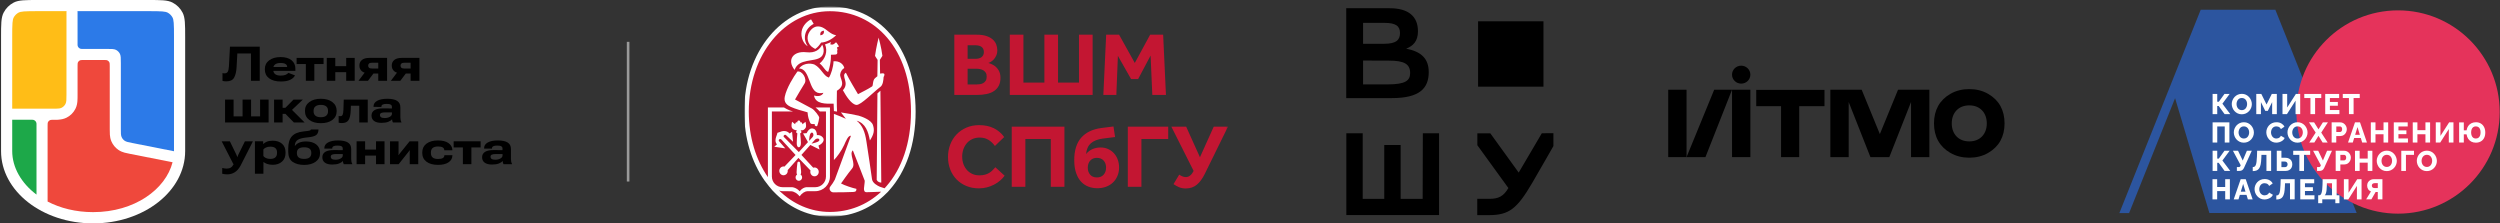
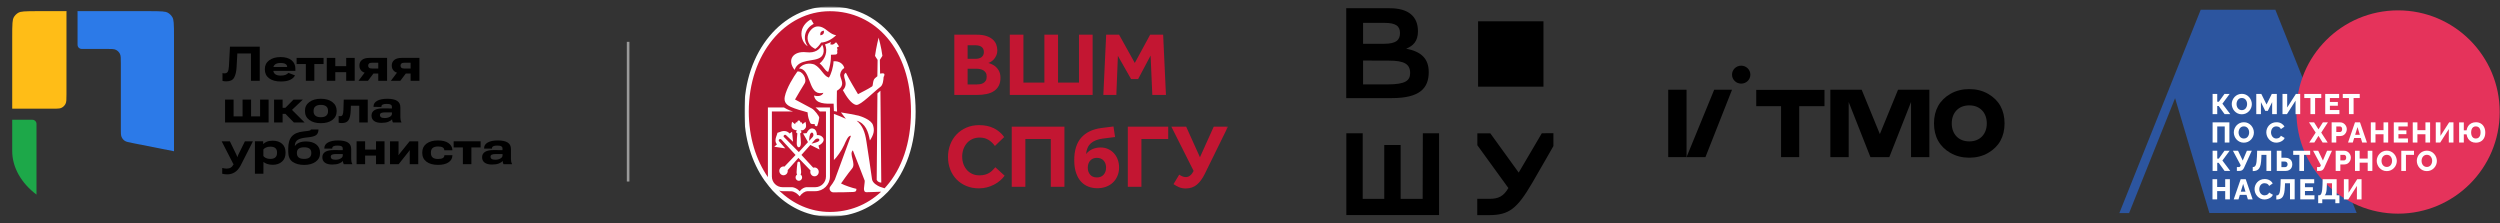
<svg xmlns="http://www.w3.org/2000/svg" width="1343" height="120" viewBox="0 0 1343 120" fill="none">
  <rect x="0" y="0" width="1343" height="120" fill="#333333" stroke="none" />
  <g clip-path="url(#clip0_6260_14)">
    <path d="M123.544 25.078H139.535V43.397H134.817V28.739H127.494L127.092 36.137C126.958 38.486 126.522 40.335 125.783 41.686C125.045 43.036 123.628 43.711 121.531 43.711C121.07 43.711 120.679 43.687 120.361 43.636C120.042 43.594 119.761 43.527 119.518 43.434V39.245C119.711 39.304 119.895 39.346 120.071 39.371C120.248 39.388 120.432 39.396 120.625 39.396C121.447 39.396 122.022 39.111 122.348 38.54C122.684 37.97 122.894 36.993 122.978 35.609L123.544 25.078Z" fill="black" />
    <path d="M142.271 37.325V37.073C142.271 35.127 143.047 33.571 144.598 32.405C146.159 31.239 148.205 30.656 150.738 30.656C153.246 30.656 155.196 31.218 156.589 32.342C157.981 33.458 158.677 34.963 158.677 36.859V38.067H144.951V36.004H154.249V35.852C154.249 35.257 153.972 34.775 153.418 34.406C152.873 34.028 151.971 33.839 150.713 33.839C149.405 33.839 148.423 34.099 147.769 34.619C147.115 35.139 146.787 35.848 146.787 36.746V37.475C146.787 38.499 147.123 39.279 147.794 39.816C148.473 40.344 149.463 40.608 150.763 40.608C151.887 40.608 152.772 40.47 153.418 40.193C154.072 39.908 154.575 39.556 154.928 39.136L158.476 40.508C157.964 41.514 157.083 42.311 155.834 42.898C154.592 43.485 152.919 43.779 150.814 43.779C148.18 43.779 146.095 43.204 144.561 42.055C143.034 40.906 142.271 39.329 142.271 37.325Z" fill="black" />
    <path d="M159.339 34.398V31.102H173.82V34.398H168.863V43.394H164.296V34.398H159.339Z" fill="black" />
    <path d="M175.538 31.102H180.118V35.543H185.981V31.102H190.548V43.394H185.981V38.776H180.118V43.394H175.538V31.102Z" fill="black" />
    <path d="M197.675 43.394H192.592L196.253 38.537L201.21 38.701L197.675 43.394ZM203.198 43.394V39.493H199.248L198.455 39.405C196.685 39.405 195.343 39.032 194.429 38.286C193.523 37.539 193.07 36.512 193.07 35.203C193.07 33.937 193.523 32.938 194.429 32.209C195.343 31.471 196.656 31.102 198.367 31.102H207.941V43.394H203.198ZM199.776 36.801H203.198V33.706H199.776C199.055 33.706 198.539 33.853 198.229 34.146C197.927 34.431 197.775 34.796 197.775 35.241C197.775 35.719 197.927 36.101 198.229 36.386C198.539 36.663 199.055 36.801 199.776 36.801Z" fill="black" />
    <path d="M215.055 43.394H209.973L213.634 38.537L218.591 38.701L215.055 43.394ZM220.579 43.394V39.493H216.628L215.835 39.405C214.066 39.405 212.724 39.032 211.809 38.286C210.903 37.539 210.451 36.512 210.451 35.203C210.451 33.937 210.903 32.938 211.809 32.209C212.724 31.471 214.036 31.102 215.747 31.102H225.322V43.394H220.579ZM217.157 36.801H220.579V33.706H217.157C216.435 33.706 215.919 33.853 215.609 34.146C215.307 34.431 215.156 34.796 215.156 35.241C215.156 35.719 215.307 36.101 215.609 36.386C215.919 36.663 216.435 36.801 217.157 36.801Z" fill="black" />
    <path d="M120.9 65.792V53.5H125.48V62.521H130.312V53.5H134.879V62.521H139.722V53.5H144.29V65.792H120.9Z" fill="black" />
    <path d="M157.859 65.792L152.172 59.967L155.657 57.853L163.634 65.792H157.859ZM149.53 57.928H153.292L157.67 53.5H162.69L154.6 61.174H149.53V57.928ZM151.82 53.5V65.792H147.24V53.5H151.82Z" fill="black" />
    <path d="M163.831 59.736V59.471C163.831 57.534 164.611 55.982 166.171 54.816C167.731 53.642 169.795 53.055 172.361 53.055C174.928 53.055 176.983 53.642 178.527 54.816C180.078 55.982 180.854 57.534 180.854 59.471V59.736C180.854 61.724 180.078 63.296 178.527 64.454C176.983 65.603 174.928 66.177 172.361 66.177C169.795 66.177 167.731 65.603 166.171 64.454C164.611 63.296 163.831 61.724 163.831 59.736ZM168.461 59.396V59.899C168.461 60.864 168.793 61.619 169.455 62.164C170.126 62.701 171.091 62.969 172.349 62.969C173.607 62.969 174.563 62.701 175.217 62.164C175.88 61.619 176.211 60.859 176.211 59.887V59.396C176.211 58.415 175.88 57.66 175.217 57.131C174.555 56.603 173.599 56.339 172.349 56.339C171.099 56.339 170.139 56.607 169.468 57.144C168.797 57.672 168.461 58.423 168.461 59.396Z" fill="black" />
    <path d="M188.497 56.796L188.397 59.451C188.304 61.808 187.91 63.506 187.214 64.546C186.526 65.586 185.356 66.106 183.703 66.106C183.343 66.106 183.003 66.09 182.685 66.056C182.366 66.023 182.11 65.968 181.917 65.893V62.257C182.051 62.307 182.19 62.345 182.332 62.37C182.475 62.395 182.638 62.408 182.823 62.408C183.419 62.408 183.829 62.156 184.056 61.653C184.291 61.141 184.433 60.248 184.484 58.973L184.66 53.5H197.556V65.792H192.989V56.796H188.497Z" fill="black" />
    <path d="M199.576 62.101C199.576 60.818 200.096 59.849 201.137 59.195C202.177 58.54 203.737 58.218 205.817 58.226L210.535 58.264V57.37C210.535 56.85 210.317 56.46 209.881 56.2C209.453 55.94 208.723 55.81 207.691 55.81C206.735 55.81 206.031 55.932 205.578 56.175C205.125 56.41 204.898 56.749 204.898 57.194V57.433L200.658 57.421V57.169C200.658 55.894 201.304 54.892 202.596 54.162C203.896 53.424 205.699 53.055 208.006 53.055C210.405 53.055 212.183 53.432 213.341 54.187C214.498 54.934 215.077 56.091 215.077 57.66V63.045C215.077 63.548 215.123 64.026 215.215 64.479C215.316 64.924 215.459 65.301 215.643 65.611V65.8H211.089C210.963 65.599 210.858 65.356 210.774 65.07C210.699 64.785 210.644 64.445 210.61 64.051C210.258 64.571 209.591 65.028 208.61 65.422C207.637 65.808 206.395 66.001 204.886 66.001C203.183 66.001 201.87 65.662 200.948 64.982C200.033 64.303 199.576 63.342 199.576 62.101ZM204.106 61.749C204.106 62.302 204.307 62.718 204.71 62.994C205.112 63.271 205.783 63.41 206.723 63.41C207.729 63.41 208.618 63.196 209.39 62.768C210.17 62.34 210.56 61.77 210.56 61.057V60.39L207.05 60.365C206.035 60.356 205.288 60.461 204.81 60.679C204.341 60.889 204.106 61.245 204.106 61.749Z" fill="black" />
    <path d="M119.367 93.331L119.392 90.237C119.786 90.329 120.193 90.409 120.612 90.475C121.04 90.543 121.43 90.576 121.782 90.576C122.655 90.576 123.389 90.388 123.984 90.01C124.588 89.641 125.116 88.999 125.57 88.085L125.33 88.073L119.077 75.906H123.481L126.928 82.989C127.054 83.266 127.159 83.509 127.243 83.719C127.327 83.929 127.402 84.159 127.469 84.411H127.532C127.608 84.168 127.683 83.941 127.759 83.732C127.842 83.514 127.947 83.271 128.073 83.002L131.571 75.906H135.874L129.294 88.865C128.329 90.635 127.243 91.876 126.035 92.589C124.827 93.311 123.514 93.671 122.097 93.671C121.585 93.671 121.12 93.642 120.7 93.583C120.289 93.525 119.845 93.441 119.367 93.331Z" fill="black" />
    <path d="M136.948 93.318V75.905H141.365L141.402 77.403H141.427C141.805 76.924 142.425 76.501 143.289 76.132C144.162 75.763 145.227 75.578 146.485 75.578C148.591 75.578 150.268 76.127 151.518 77.226C152.767 78.325 153.393 79.877 153.393 81.881V82.146C153.393 84.142 152.755 85.706 151.48 86.838C150.205 87.963 148.557 88.525 146.535 88.525C145.319 88.525 144.275 88.361 143.403 88.034C142.53 87.707 141.905 87.35 141.528 86.965L141.503 93.318H136.948ZM141.478 83.794C141.704 84.171 142.145 84.528 142.799 84.863C143.461 85.199 144.263 85.367 145.202 85.367C146.418 85.367 147.324 85.094 147.919 84.549C148.515 84.003 148.813 83.232 148.813 82.234V81.781C148.813 80.833 148.519 80.099 147.932 79.579C147.345 79.05 146.435 78.787 145.202 78.787C144.287 78.787 143.499 78.946 142.837 79.264C142.182 79.575 141.729 79.923 141.478 80.308V83.794Z" fill="black" />
    <path d="M159.491 82.113V82.276C159.491 83.3 159.81 84.071 160.447 84.591C161.085 85.103 162.058 85.359 163.366 85.359C164.675 85.359 165.644 85.099 166.272 84.579C166.91 84.059 167.229 83.287 167.229 82.264V82.1C167.229 81.11 166.918 80.368 166.298 79.873C165.677 79.378 164.721 79.131 163.429 79.131C162.096 79.131 161.106 79.378 160.46 79.873C159.814 80.368 159.491 81.114 159.491 82.113ZM164.398 75.986C166.696 75.986 168.525 76.522 169.884 77.596C171.242 78.661 171.922 80.142 171.922 82.037V82.327C171.922 84.239 171.133 85.761 169.556 86.894C167.988 88.026 165.933 88.593 163.391 88.593C160.884 88.593 158.828 88.051 157.226 86.969C155.633 85.879 154.836 84.038 154.836 81.446V79.811C154.836 76.866 155.49 74.673 156.799 73.23C158.107 71.779 160.183 70.907 163.026 70.613C165.056 70.395 166.218 70.223 166.512 70.097C166.814 69.963 166.981 69.775 167.015 69.531H171.091C171.066 70.924 170.651 71.934 169.846 72.563C169.04 73.192 167.413 73.616 164.964 73.834C162.624 74.044 160.95 74.476 159.944 75.13C158.946 75.784 158.422 76.845 158.371 78.313H158.522C159.059 77.558 159.831 76.984 160.837 76.59C161.844 76.187 163.031 75.986 164.398 75.986Z" fill="black" />
    <path d="M173.16 84.492C173.16 83.208 173.68 82.239 174.72 81.585C175.761 80.931 177.321 80.608 179.401 80.617L184.119 80.654V79.761C184.119 79.241 183.901 78.851 183.465 78.591C183.037 78.331 182.307 78.201 181.275 78.201C180.319 78.201 179.615 78.323 179.162 78.566C178.709 78.8 178.482 79.14 178.482 79.585V79.824L174.242 79.811V79.56C174.242 78.284 174.888 77.282 176.18 76.552C177.48 75.814 179.283 75.445 181.59 75.445C183.989 75.445 185.767 75.823 186.925 76.578C188.082 77.324 188.661 78.482 188.661 80.05V85.435C188.661 85.939 188.707 86.416 188.799 86.869C188.9 87.314 189.042 87.691 189.227 88.002V88.191H184.672C184.547 87.989 184.442 87.746 184.358 87.461C184.282 87.176 184.228 86.836 184.194 86.442C183.842 86.962 183.175 87.419 182.194 87.813C181.221 88.199 179.979 88.392 178.47 88.392C176.767 88.392 175.454 88.052 174.532 87.373C173.617 86.693 173.16 85.733 173.16 84.492ZM177.69 84.139C177.69 84.693 177.891 85.108 178.293 85.385C178.696 85.662 179.367 85.8 180.307 85.8C181.313 85.8 182.202 85.586 182.974 85.159C183.754 84.731 184.144 84.16 184.144 83.447V82.781L180.634 82.755C179.619 82.747 178.872 82.852 178.394 83.07C177.925 83.28 177.69 83.636 177.69 84.139Z" fill="black" />
    <path d="M191.561 75.906H196.14V80.347H202.003V75.906H206.571V88.198H202.003V83.581H196.14V88.198H191.561V75.906Z" fill="black" />
    <path d="M209.521 88.198V75.906H214.1V81.933C214.1 82.184 214.096 82.415 214.088 82.625C214.079 82.834 214.067 83.069 214.05 83.329H214.15C214.293 83.086 214.415 82.897 214.516 82.763C214.624 82.621 214.809 82.39 215.069 82.071L220.039 75.906H224.681V88.198H220.102V82.083C220.102 81.882 220.106 81.668 220.115 81.442C220.123 81.215 220.131 80.972 220.139 80.712H220.051C219.909 80.939 219.787 81.119 219.686 81.253C219.586 81.387 219.401 81.618 219.133 81.945L214.163 88.198H209.521Z" fill="black" />
    <path d="M226.839 82.126V81.862C226.839 79.882 227.594 78.318 229.104 77.169C230.622 76.02 232.672 75.445 235.256 75.445C237.672 75.445 239.538 75.903 240.855 76.817C242.18 77.731 242.897 78.93 243.006 80.415L243.032 80.717H238.678L238.666 80.554C238.615 79.941 238.322 79.48 237.785 79.17C237.248 78.851 236.434 78.691 235.344 78.691C234.027 78.691 233.054 78.96 232.425 79.496C231.804 80.025 231.494 80.788 231.494 81.787V82.29C231.494 83.288 231.8 84.055 232.412 84.592C233.025 85.129 233.994 85.397 235.319 85.397C236.451 85.397 237.29 85.242 237.835 84.932C238.389 84.613 238.678 84.156 238.703 83.561L238.716 83.385H243.032L243.019 83.661C242.968 85.121 242.272 86.303 240.93 87.209C239.597 88.115 237.714 88.568 235.281 88.568C232.672 88.568 230.614 88.002 229.104 86.869C227.594 85.737 226.839 84.156 226.839 82.126Z" fill="black" />
    <path d="M243.705 79.203V75.906H258.186V79.203H253.229V88.198H248.662V79.203H243.705Z" fill="black" />
    <path d="M258.985 84.492C258.985 83.208 259.506 82.239 260.546 81.585C261.586 80.931 263.146 80.608 265.226 80.617L269.944 80.654V79.761C269.944 79.241 269.726 78.851 269.29 78.591C268.862 78.331 268.132 78.201 267.101 78.201C266.145 78.201 265.44 78.323 264.987 78.566C264.534 78.8 264.307 79.14 264.307 79.585V79.824L260.067 79.811V79.56C260.067 78.284 260.713 77.282 262.005 76.552C263.305 75.814 265.109 75.445 267.415 75.445C269.814 75.445 271.592 75.823 272.75 76.578C273.907 77.324 274.486 78.482 274.486 80.05V85.435C274.486 85.939 274.532 86.416 274.625 86.869C274.725 87.314 274.868 87.691 275.052 88.002V88.191H270.498C270.372 87.989 270.267 87.746 270.183 87.461C270.108 87.176 270.053 86.836 270.02 86.442C269.667 86.962 269.001 87.419 268.019 87.813C267.046 88.199 265.805 88.392 264.295 88.392C262.592 88.392 261.28 88.052 260.357 87.373C259.443 86.693 258.985 85.733 258.985 84.492ZM263.515 84.139C263.515 84.693 263.716 85.108 264.119 85.385C264.521 85.662 265.193 85.8 266.132 85.8C267.139 85.8 268.027 85.586 268.799 85.159C269.579 84.731 269.969 84.16 269.969 83.447V82.781L266.459 82.755C265.444 82.747 264.698 82.852 264.219 83.07C263.75 83.28 263.515 83.636 263.515 84.139Z" fill="black" />
-     <path fill-rule="evenodd" clip-rule="evenodd" d="M99.469 19.996C99.469 12.997 99.469 9.497 98.107 6.824C96.908 4.472 94.996 2.56 92.645 1.362C89.972 0 86.472 0 79.472 0H20.563C13.563 0 10.064 0 7.39 1.362C5.039 2.56 3.127 4.472 1.929 6.824C0.566 9.497 0.566 12.997 0.566 19.996V81.154C0.566 81.154 0.566 81.154 0.566 81.154C0.566 81.165 0.566 81.176 0.566 81.188C0.566 102.623 22.706 120 50.018 120C77.329 120 99.469 102.623 99.469 81.188C99.469 81.176 99.469 81.165 99.469 81.154V19.996Z" fill="white" />
    <path d="M79.452 5.992H41.617C41.647 6.137 41.663 6.287 41.663 6.44V24.069C41.663 25.288 42.66 26.28 43.878 26.279C45.15 26.278 46.55 26.278 46.896 26.278H57.29C59.961 26.278 61.297 26.278 62.317 26.798C63.215 27.255 63.944 27.985 64.402 28.882C64.922 29.902 64.922 31.238 64.922 33.909V69.341C64.922 71.575 64.922 72.692 65.322 73.607C65.676 74.413 66.245 75.106 66.968 75.609C67.788 76.18 68.884 76.395 71.076 76.828L93.47 81.248C93.47 81.216 93.47 81.183 93.47 81.15V20.009C93.47 16.408 93.466 14.067 93.32 12.282C93.18 10.567 92.94 9.9 92.76 9.548C92.136 8.323 91.14 7.326 89.914 6.702C89.562 6.523 88.895 6.283 87.18 6.143C85.395 5.997 83.054 5.992 79.452 5.992Z" fill="#2C7AE8" />
    <path d="M35.714 6.44C35.714 6.287 35.73 6.137 35.76 5.992H20.577C16.976 5.992 14.635 5.997 12.85 6.143C11.135 6.283 10.467 6.523 10.116 6.702C8.89 7.326 7.894 8.323 7.269 9.548C7.09 9.9 6.85 10.567 6.71 12.282C6.564 14.067 6.56 16.408 6.56 20.009V58.392H29.94C31.433 58.365 32.352 58.264 33.101 57.882C33.999 57.425 34.729 56.695 35.186 55.798C35.706 54.778 35.706 53.442 35.706 50.771V33.909C35.706 33.229 35.706 32.636 35.714 32.112V6.44Z" fill="#FFBD17" />
    <path d="M6.56 81.145V64.336H17.398C18.617 64.336 19.608 65.333 19.608 66.552C19.607 67.064 19.607 67.524 19.607 67.759V104.536C11.401 98.377 6.56 89.88 6.56 81.145Z" fill="#1DA849" />
-     <path fill-rule="evenodd" clip-rule="evenodd" d="M25.569 69.558V108.269C32.376 111.812 40.698 113.954 50.015 113.954C72.385 113.954 89.022 101.603 92.705 87.161L69.772 82.635C68.807 82.444 67.791 82.244 66.922 82.005C65.936 81.733 64.743 81.311 63.564 80.491C61.937 79.359 60.656 77.8 59.86 75.985C59.284 74.669 59.102 73.418 59.026 72.398C58.959 71.499 58.959 70.463 58.959 69.479V40.659C58.959 40.279 58.959 37.8 58.958 35.625C58.957 34.467 58.957 33.888 58.719 33.421C58.513 33.018 58.167 32.672 57.764 32.467C57.297 32.229 56.718 32.228 55.561 32.228C53.83 32.227 52.02 32.227 51.671 32.227H46.895C46.642 32.227 45.908 32.227 45.066 32.227C43.908 32.228 43.329 32.228 42.861 32.466C42.458 32.672 42.112 33.018 41.907 33.421C41.669 33.888 41.668 34.467 41.668 35.625C41.668 36.05 41.668 36.396 41.668 36.571V50.932C41.668 52.115 41.668 53.333 41.583 54.375C41.488 55.539 41.258 57.001 40.498 58.491C39.469 60.511 37.827 62.152 35.808 63.181C34.317 63.941 32.856 64.171 31.692 64.266C31.335 64.295 31.173 64.315 31.066 64.327C31.023 64.332 30.988 64.336 30.954 64.339C30.851 64.349 30.748 64.351 30.39 64.351H28.99C27.818 64.351 27.232 64.351 26.765 64.589C26.361 64.795 26.015 65.141 25.809 65.544C25.571 66.011 25.57 66.591 25.57 67.751C25.569 68.583 25.569 69.307 25.569 69.558ZM30.39 64.351C30.756 64.351 30.669 64.351 30.496 64.351H30.37H30.39Z" fill="#EF483C" />
    <path d="M338.116 22.477H336.727V97.515H338.116V22.477Z" fill="#9A9A9A" />
    <mask id="mask0_6260_14" style="mask-type:luminance" maskUnits="userSpaceOnUse" x="399" y="3" width="263" height="114">
      <path d="M661.522 3.508H399.789V116.487H661.522V3.508Z" fill="white" />
    </mask>
    <g mask="url(#mask0_6260_14)">
      <mask id="mask1_6260_14" style="mask-type:luminance" maskUnits="userSpaceOnUse" x="399" y="3" width="261" height="114">
        <path d="M659.67 3.453H399.781V116.432H659.67V3.453Z" fill="white" />
      </mask>
      <g mask="url(#mask1_6260_14)">
        <path d="M594.234 18.641H601.174L609.614 33.826L617.858 18.641H624.846L626.346 51.001H619.022L618.102 29.846L611.402 42.46H607.618L600.53 29.993L599.702 51.001H592.718L594.234 18.641ZM586.954 51.001H542.462V18.641H549.786V44.357H561.046V18.641H568.37V44.357H579.63V18.641H586.954V51.001ZM524.558 45.371C525.078 45.371 525.658 45.333 526.31 45.248C526.95 45.17 527.554 44.984 528.106 44.69C528.654 44.396 529.11 43.978 529.49 43.428C529.862 42.878 530.05 42.119 530.05 41.143C530.05 40.269 529.87 39.556 529.514 39.006C529.158 38.456 528.702 38.031 528.158 37.721C527.61 37.411 527.014 37.202 526.362 37.093C525.714 36.977 525.114 36.923 524.566 36.923H519.802V45.364H524.558V45.371ZM524.118 31.596C524.666 31.596 525.21 31.534 525.742 31.402C526.278 31.27 526.742 31.069 527.154 30.798C527.554 30.527 527.89 30.148 528.15 29.683C528.406 29.218 528.538 28.638 528.538 27.964C528.538 27.251 528.406 26.663 528.15 26.191C527.894 25.718 527.554 25.346 527.13 25.076C526.71 24.804 526.23 24.611 525.698 24.495C525.162 24.378 524.634 24.325 524.118 24.325H519.802V31.603H524.118V31.596ZM512.674 18.641H524.798C526.802 18.641 528.498 18.873 529.894 19.345C531.286 19.818 532.418 20.437 533.294 21.212C534.17 21.986 534.794 22.884 535.182 23.906C535.57 24.928 535.762 25.982 535.762 27.081C535.762 28.119 535.578 29.032 535.206 29.822C534.834 30.612 534.402 31.294 533.898 31.859C533.394 32.424 532.866 32.865 532.318 33.191C531.766 33.516 531.294 33.725 530.91 33.818C531.518 33.981 532.17 34.221 532.85 34.546C534.174 35.127 535.274 36.033 536.15 37.264C537.026 38.495 537.458 39.982 537.458 41.732C537.458 43.412 537.158 44.837 536.562 45.998C535.966 47.16 535.122 48.12 534.038 48.864C532.954 49.607 531.63 50.149 530.058 50.49C528.486 50.831 526.734 51.001 524.79 51.001H512.666V18.641H512.674Z" fill="#C31632" />
        <path d="M652.023 68.047H659.671L647.219 93.384C645.987 95.901 644.571 97.844 642.963 99.2C641.343 100.555 639.374 101.236 637.05 101.236C635.594 101.236 634.35 101.004 633.298 100.532C632.246 100.067 631.283 99.525 630.415 98.906L633.467 93.818C633.987 94.174 634.551 94.484 635.163 94.739C635.775 94.995 636.402 95.126 637.05 95.126C638.702 95.126 640.087 94.027 641.219 91.835L629.255 68.047H637.203L644.611 84.472L652.023 68.047ZM605.863 68.047H627.559V74.683H613.171V100.354H605.863V68.047ZM589.242 95.32C590.794 95.32 591.999 94.825 592.875 93.841C593.743 92.858 594.183 91.588 594.183 90.039C594.183 88.49 593.751 87.228 592.875 86.26C591.999 85.292 590.794 84.804 589.242 84.804C587.694 84.804 586.487 85.308 585.635 86.307C584.775 87.305 584.35 88.552 584.35 90.039C584.35 91.588 584.775 92.858 585.635 93.841C586.487 94.825 587.694 95.32 589.242 95.32ZM599.023 73.615L592.435 74.436C589.723 74.792 587.61 75.613 586.09 76.906C584.574 78.199 583.683 80.15 583.431 82.767C584.303 81.637 585.419 80.762 586.775 80.15C588.127 79.539 589.603 79.229 591.183 79.229C592.699 79.229 594.066 79.507 595.298 80.073C596.53 80.638 597.574 81.405 598.45 82.373C599.326 83.341 599.991 84.479 600.463 85.788C600.931 87.096 601.171 88.49 601.171 89.977C601.171 91.626 600.874 93.136 600.294 94.507C599.71 95.877 598.907 97.062 597.871 98.046C596.835 99.029 595.603 99.788 594.163 100.322C592.723 100.857 591.163 101.12 589.483 101.12C587.803 101.12 586.215 100.834 584.715 100.268C583.211 99.703 581.895 98.812 580.767 97.604C579.635 96.396 578.735 94.824 578.079 92.904C577.411 90.984 577.087 88.684 577.087 86.004C577.087 80.77 578.351 76.743 580.867 73.917C583.383 71.09 586.999 69.371 591.715 68.76L598.159 67.939L599.023 73.615ZM543.511 68.047H571.806V100.361H564.487V74.683H550.827V100.354H543.511V68.047ZM539.687 94.399C539.003 95.335 538.183 96.218 537.215 97.039C536.247 97.86 535.17 98.58 533.994 99.192C532.818 99.803 531.539 100.292 530.171 100.648C528.799 101.004 527.367 101.182 525.879 101.182C523.423 101.182 521.178 100.764 519.15 99.92C517.114 99.084 515.362 97.906 513.89 96.404C512.418 94.902 511.283 93.129 510.479 91.076C509.671 89.025 509.271 86.771 509.271 84.316C509.271 81.924 509.671 79.694 510.479 77.611C511.283 75.528 512.418 73.716 513.89 72.182C515.362 70.649 517.123 69.433 519.175 68.551C521.227 67.66 523.495 67.219 525.979 67.219C528.983 67.219 531.61 67.768 533.854 68.868C536.098 69.968 537.966 71.547 539.454 73.615L534.467 78.408C533.499 77.053 532.351 75.961 531.027 75.14C529.703 74.32 528.123 73.901 526.283 73.901C524.827 73.901 523.518 74.165 522.354 74.699C521.194 75.233 520.21 75.969 519.406 76.906C518.598 77.843 517.974 78.935 517.538 80.174C517.106 81.42 516.887 82.737 516.887 84.123C516.887 85.547 517.106 86.864 517.538 88.096C517.974 89.319 518.598 90.388 519.406 91.293C520.21 92.2 521.178 92.912 522.31 93.423C523.438 93.942 524.711 94.197 526.135 94.197C527.295 94.197 528.311 94.073 529.163 93.834C530.015 93.593 530.774 93.268 531.438 92.865C532.098 92.463 532.686 91.99 533.202 91.456C533.722 90.921 534.218 90.379 534.706 89.838L539.687 94.399Z" fill="#C31632" />
        <path d="M445.822 3.453C420.394 3.453 399.781 27.482 399.781 59.943C399.781 74.384 403.878 87.154 410.646 96.887C411.63 98.15 414.286 101.921 416.97 104.336C424.87 111.98 434.898 116.432 445.822 116.432C456.726 116.432 466.738 112.545 474.63 105.32L474.93 105.034L476.89 103.128L477.958 101.936C486.538 92.226 491.874 77.939 491.874 59.95C491.866 24.562 471.254 3.453 445.822 3.453Z" fill="white" />
        <path d="M437.879 74.987L435.935 77.163C436.207 77.086 436.519 77.008 436.859 76.931C437.631 76.745 438.547 76.52 439.227 76.203C439.855 75.909 440.271 75.537 440.155 75.034C440.071 74.662 439.783 74.515 439.559 74.453C439.451 74.43 439.335 74.414 439.227 74.414C439.035 74.414 438.839 74.46 438.639 74.53C438.359 74.616 438.091 74.77 437.879 74.987Z" fill="#C31632" />
        <path d="M440.886 18.931C441.21 18.885 441.91 18.714 442.294 18.203C442.49 17.948 442.574 17.638 442.614 17.352C442.642 17.111 442.63 16.895 442.614 16.732C442.614 16.701 442.606 16.678 442.606 16.655C442.59 16.538 442.574 16.469 442.574 16.469C442.574 16.469 441.506 16.531 440.986 17.22C440.466 17.909 440.71 18.954 440.71 18.954C440.71 18.954 440.778 18.947 440.886 18.931Z" fill="#C31632" />
        <path d="M436.819 71.714C436.671 71.42 436.455 71.234 436.231 71.219H436.191C436.147 71.219 436.107 71.234 436.067 71.242C435.915 71.265 435.775 71.32 435.651 71.444C434.883 72.148 434.691 74.285 434.667 75.664L434.875 75.439L436.539 73.62C437.067 72.992 437.059 72.21 436.819 71.714Z" fill="#C31632" />
        <path d="M475.114 40.041C475.106 40.598 474.95 41.017 474.674 41.342C474.586 42.836 474.386 45.709 472.886 46.716C469.206 49.496 462.51 56.442 460.114 56.364C460.038 56.364 459.946 56.341 459.858 56.325L459.854 56.364C457.29 55.799 454.658 51.858 452.798 48.466C456.614 44.385 451.482 40.777 454.402 39.058C456.594 43.51 459.27 47.715 460.922 50.587C463.43 49.225 465.83 48.156 468.502 46.422C469.13 46.019 468.686 43.169 470.082 41.977C470.43 41.675 470.878 41.295 471.322 40.955L471.446 32.352V32.173C470.53 30.88 470.066 29.997 470.066 29.997C470.686 25.398 471.994 20.217 471.994 20.217C471.994 20.217 473.502 25.607 474.03 29.997C474.03 29.997 473.342 31.182 472.658 32.173L472.782 39.561C472.782 39.561 475.122 38.965 475.122 39.995C475.122 40.002 475.114 40.026 475.114 40.041ZM470.966 96.647L471.358 50.178L472.954 48.737V48.807L473.418 97.885V98.079C472.55 98.087 471.466 97.692 470.966 96.647ZM449.59 48.753C449.406 56.558 449.67 59.942 449.67 59.942C448.622 59.772 447.982 59.686 447.982 59.686L447.826 55.675C443.53 55.784 438.062 55.946 437.278 51.308C437.358 51.331 437.434 51.347 437.506 51.37C437.946 51.494 438.362 51.571 438.766 51.602C440.57 51.734 441.862 50.983 442.29 49.922C442.298 49.899 442.314 49.883 442.322 49.86C441.538 50.038 440.842 50.092 440.23 50.038C434.13 49.488 435.498 36.889 429.226 36.773C432.186 33.08 436.822 34.288 437.65 34.744C441.114 36.657 442.454 40.769 445.07 41.605C445.138 41.628 445.218 41.651 445.294 41.667C446.402 40.049 447.734 35.921 447.766 32.917C450.97 32.623 453.122 34.504 453.558 36.525C452.334 37.269 451.59 38.438 451.358 39.855C450.946 42.232 454.926 45.493 449.59 48.753ZM440.09 63.264C440.014 64.093 439.534 66.261 439.022 67.577C438.958 67.724 438.85 67.794 438.714 67.817C438.434 67.864 438.054 67.693 437.814 67.453C437.51 67.159 437.666 67.151 437.698 66.656C437.682 66.64 437.666 66.632 437.65 66.617C437.634 66.609 437.63 66.602 437.622 66.594C437.358 66.625 437.17 66.656 436.878 66.656C436.738 66.656 436.582 66.656 436.374 66.64C435.538 66.578 435.35 66.284 435.098 65.633C434.594 64.394 433.99 62.908 433.818 60.337C431.41 59.733 426.91 58.409 424.61 57.332C423.746 56.93 422.978 56.395 422.414 55.73C422.35 55.66 422.29 55.59 422.234 55.52C422.21 55.482 422.17 55.451 422.15 55.42H422.158C421.546 54.575 421.274 53.438 421.582 51.928C422.53 47.281 426.33 41.179 428.366 38.422C430.954 37.881 433.802 42.465 432.162 44.927C431.046 46.592 428.21 51.556 427.114 53.399L427.058 53.429L436.174 58.316C437.418 58.943 440.174 62.443 440.09 63.264ZM441.886 73.687C442.382 74.252 442.562 74.895 442.406 75.545C442.182 76.521 441.214 77.466 439.682 78.225L440.222 80.114L440.286 80.331L435.398 77.907L435.314 77.868L430.526 83.227L436.862 90.088C437.086 90.01 437.318 89.964 437.558 89.964C438.17 89.964 438.742 90.212 439.178 90.668C440.038 91.575 440.046 93.053 439.198 93.975C439.194 93.983 439.186 93.998 439.178 94.006C438.742 94.463 438.17 94.711 437.558 94.711C436.946 94.711 436.366 94.463 435.942 94.006C435.322 93.356 435.15 92.411 435.414 91.59L428.97 84.892L428.91 84.822L423.146 91.396C423.262 92.124 423.062 92.899 422.534 93.456C422.442 93.549 422.342 93.634 422.242 93.712C421.854 94.006 421.398 94.161 420.918 94.161C420.306 94.161 419.734 93.913 419.298 93.456C418.43 92.535 418.43 91.04 419.298 90.119C419.522 89.879 419.786 89.701 420.082 89.584C420.346 89.476 420.63 89.414 420.918 89.414C421.086 89.414 421.258 89.438 421.422 89.476L421.582 89.306L427.374 83.258L419.786 74.988C419.562 74.74 419.314 74.663 419.082 74.678C418.918 74.694 418.766 74.748 418.642 74.841C418.338 75.065 418.19 75.484 418.542 75.894C419.478 77.024 420.366 78.046 421.43 79.216L421.722 79.541L421.87 79.704L415.93 78.836L417.37 77.559C416.134 76.157 416.69 74.322 416.914 73.617L416.938 73.54C417.014 73.292 417.102 73.052 417.194 72.804C417.354 72.378 417.518 71.944 417.602 71.487L417.634 71.341L417.79 71.302C418.162 71.209 418.578 71.046 418.982 70.891C419.238 70.791 419.494 70.69 419.734 70.613C419.958 70.535 420.19 70.489 420.422 70.45C420.87 70.373 421.334 70.357 421.786 70.419C422.666 70.528 423.49 70.969 424.218 71.728L424.37 71.596L425.494 70.783L425.51 70.899L425.99 75.809L426.022 76.15L425.526 75.685C425.502 75.662 423.17 73.493 422.266 72.61C422.102 72.456 421.934 72.401 421.762 72.401C421.574 72.409 421.406 72.487 421.266 72.603C420.97 72.843 420.81 73.253 421.066 73.547L429.126 81.694L429.29 81.516L434.034 76.343L431.402 71.658L431.642 71.643L433.306 71.542C433.314 71.526 433.322 71.511 433.33 71.496C434.05 70.102 434.81 69.304 435.646 69.056C435.694 69.041 435.746 69.041 435.802 69.025C436.31 68.917 436.854 69.01 437.41 69.311C438.37 69.831 438.906 71.387 438.822 72.579C439.742 72.51 440.942 72.603 441.886 73.687ZM430.386 96.585C430.366 96.608 430.334 96.631 430.302 96.654C429.978 96.956 429.566 97.127 429.134 97.127C428.654 97.127 428.21 96.933 427.878 96.585C427.206 95.88 427.206 94.734 427.878 94.029C427.97 93.929 428.082 93.851 428.19 93.773C428.026 93.51 427.918 93.139 427.918 92.573C427.918 91.342 428.234 88.593 428.342 87.688L428.374 87.416C428.406 87.161 428.574 86.967 428.814 86.889C428.886 86.866 428.954 86.851 429.034 86.843C429.39 86.835 429.698 87.052 429.762 87.385C429.838 87.78 430.366 91.172 430.366 92.527C430.366 93.077 430.234 93.464 430.054 93.743C430.178 93.82 430.302 93.913 430.402 94.022C431.062 94.734 431.062 95.88 430.386 96.585ZM425.41 65.811L425.494 65.432L425.702 65.587L425.834 65.68C426.33 66.036 426.762 66.408 427.182 66.764C427.182 66.694 427.182 66.617 427.19 66.54C427.214 66.315 427.274 66.067 427.454 65.889C427.594 65.742 427.794 65.665 428.018 65.665C428.034 65.665 428.058 65.665 428.074 65.672C428.174 65.68 428.274 65.695 428.366 65.734C428.358 65.711 428.358 65.68 428.35 65.657C428.334 65.603 428.314 65.548 428.314 65.486C428.314 65.068 428.67 64.728 429.118 64.728C429.142 64.728 429.158 64.735 429.174 64.735C429.59 64.766 429.914 65.084 429.914 65.486C429.914 65.572 429.894 65.657 429.862 65.734C429.93 65.703 430.018 65.688 430.094 65.68C430.134 65.672 430.162 65.672 430.202 65.672C430.218 65.672 430.234 65.68 430.25 65.68C430.458 65.688 430.634 65.757 430.766 65.897C431.006 66.145 431.038 66.524 431.038 66.779C431.11 66.718 431.186 66.663 431.254 66.602C431.61 66.299 431.982 65.99 432.394 65.695L432.726 65.456L432.75 65.564L432.81 65.835C433.198 67.523 433.082 68.6 432.438 69.133C432.318 69.242 431.974 69.753 431.246 69.955C431.006 70.016 430.714 70.04 430.374 70.009C430.278 70.001 430.186 70.001 430.086 69.978C430.086 69.978 430.526 70.528 430.526 70.899C430.526 71.17 430.386 71.472 429.854 71.619C430.03 73.315 430.25 75.615 430.25 76.746C430.25 78.016 429.914 78.736 429.514 78.991C429.398 79.061 429.282 79.108 429.158 79.108C428.39 79.108 428.002 78.333 428.002 76.808C428.002 75.63 428.182 73.308 428.33 71.604C427.818 71.449 427.686 71.155 427.686 70.899C427.686 70.775 427.862 70.187 428.066 69.955C427.77 70.032 426.602 69.877 425.774 69.141C425.162 68.568 425.022 67.499 425.41 65.811ZM433.138 28.062C438.062 28.627 440.306 26.575 441.678 24.004C442.042 24.461 443.606 28.433 441.042 30.609C437.598 33.529 429.086 31.113 426.858 37.555C426.894 37.462 426.826 37.648 426.858 37.555C422.53 32.088 426.19 27.264 433.138 28.062ZM430.642 16.795C431.17 13.651 433.834 11.227 435.706 10.414L435.846 10.654L437.11 12.83C432.55 15.145 430.862 20.55 433.926 24.833C433.926 24.833 433.934 24.848 433.942 24.856C431.618 23.532 430.078 20.148 430.642 16.795ZM441.654 14.658C444.018 15.618 446.146 18.529 449.174 18.924C449.134 18.963 449.098 18.994 449.066 19.025C446.99 21.069 443.878 22.742 441.106 22.866C440.23 24.143 439.322 25.406 437.946 26.288L437.938 26.296L436.846 25.661C433.842 23.911 432.906 19.977 434.87 17.05C436.666 14.371 438.998 13.581 441.654 14.658ZM449.474 23.036C449.878 23.632 450.342 24.267 450.614 24.771C450.862 25.235 449.53 25.258 449.614 25.669C449.686 25.994 449.91 26.312 449.91 26.575C449.91 26.985 449.63 27.21 449.746 27.698C450.25 29.874 448.15 29.231 446.37 29.409C446.37 29.409 446.69 33.095 444.938 38.585C443.598 38.616 442.258 35.472 440.306 34.109C443.306 31.585 444.806 27.752 443.218 23.818C444.45 23.439 445.218 23.137 446.494 22.587C446.442 22.657 446.386 22.757 446.326 22.866C446.194 23.121 446.07 23.47 446.062 23.841C446.122 23.857 446.186 23.872 446.246 23.88C446.766 24.004 447.262 24.02 447.786 23.756C448.214 23.547 448.506 23.261 448.734 22.982C448.918 22.75 449.266 22.773 449.454 22.997C449.462 23.021 449.47 23.021 449.474 23.036ZM445.822 6.023C421.754 6.023 402.246 28.96 402.246 59.934C402.246 73.718 406.118 85.906 412.53 95.191C412.522 95.082 412.514 94.966 412.514 94.85C412.514 94.842 412.514 94.835 412.514 94.835V57.735H421.142C421.142 57.735 423.782 59.4 426.022 59.88H414.654V94.835C414.654 97.994 417.218 100.557 420.374 100.557H425.61C426.894 100.728 428.174 101.339 429.202 102.362C429.342 102.501 429.474 102.632 429.598 102.78C429.622 102.749 429.638 102.726 429.658 102.702L429.666 102.694C429.746 102.586 429.83 102.478 429.914 102.377C430.838 101.27 432.022 100.712 433.106 100.557H437.986C441.142 100.557 443.706 97.994 443.706 94.835V59.88H440.402C439.626 58.974 438.714 58.261 438.114 57.735H445.846V94.835C445.846 99.179 442.33 102.702 437.978 102.702H433.422C433.53 102.718 433.626 102.726 433.734 102.741C432.378 102.741 430.706 103.848 429.59 105.474C428.334 103.98 426.562 102.741 424.882 102.741L420.358 102.702C419.966 102.702 419.578 102.64 419.206 102.54L419.214 102.547C419.182 102.54 419.158 102.524 419.13 102.516C418.91 102.454 418.702 102.385 418.502 102.307C425.974 109.602 435.466 113.853 445.814 113.853C456.126 113.853 465.606 110.144 473.07 103.252L473.35 102.981C470.962 103.074 467.146 103.252 465.534 103.252C463.134 103.252 464.53 99.814 464.53 97.096C462.238 90.939 460.774 87.602 458.15 80.78C455.886 82.708 460.022 87.819 457.746 90.529C455.646 93.023 451.798 98.559 451.798 98.559C453.626 99.573 458.086 101.06 460.062 101.448C460.098 102.478 459.854 103.066 458.342 103.128C453.898 103.314 451.878 103.314 447.594 103.314C446.186 103.314 444.994 101.502 446.03 100.224C446.93 99.117 447.742 97.847 448.478 96.484L457.11 72.959C455.662 72.61 454.354 75.963 453.47 77.923C452.07 81.035 449.374 84.667 447.974 85.968V61.189C450.83 62.304 451.822 62.614 454.41 63.837L451.754 60.376C455.654 60.995 458.326 61.491 461.286 62.141C462.77 62.559 468.014 64.356 468.95 67.174C469.918 70.071 469.394 72.285 467.31 75.468C466.45 70.775 464.986 66.237 460.194 64.828C463.322 67.407 464.654 70.775 465.434 75.94C466.466 82.724 467.806 91.365 468.446 96.267C468.726 98.397 471.506 99.829 472.714 100.34L475.198 101.146L476.206 100.007C484.33 90.738 489.378 77.102 489.378 59.934C489.394 26.172 469.886 6.023 445.822 6.023Z" fill="#C31632" />
      </g>
    </g>
    <path d="M815.846 92.711L800.61 71.638H793.634V78.019L810.306 101.021C807.634 105.572 804.862 106.809 800.166 106.809H793.586V115.565H799.866C810.65 115.565 814.954 112.201 823.166 98.152C827.618 90.534 834.494 78.465 834.494 78.465V71.539L828.262 71.589L815.846 92.711Z" fill="black" />
    <path d="M755.397 26.138C759.057 24.703 761.729 22.23 761.729 16.789C761.729 8.923 756.733 4.422 746.593 4.422H723.193V52.701H747.729C762.521 52.701 767.517 47.507 767.517 38.752C767.517 31.53 763.557 27.721 755.397 26.138ZM732.245 12.287H743.721C749.957 12.287 752.081 14.068 752.081 17.778C752.081 21.488 750.005 23.516 743.625 23.516H732.245V12.287ZM745.601 45.331H732.245V32.519L746.097 32.569C754.457 32.569 757.525 34.448 757.525 39.246C757.525 43.303 754.953 45.331 745.601 45.331Z" fill="black" />
    <path d="M829.15 11.438H794.03V46.559H829.15V11.438Z" fill="black" />
    <path d="M764.35 71.602L764.254 106.822H752.43V77.884H743.626V106.822H732.05V71.602H723.246V115.528H773.058V71.602H764.35Z" fill="black" />
    <path d="M1076.85 66.282C1076.83 59.141 1073.88 53.814 1068.07 50.445C1064.97 48.644 1061.44 47.843 1057.89 47.868C1054.34 47.843 1050.82 48.642 1047.71 50.445C1041.91 53.814 1038.96 59.141 1038.94 66.282C1038.96 73.426 1041.91 78.752 1047.71 82.121C1050.72 83.87 1054.15 84.689 1057.62 84.709C1057.71 84.709 1057.8 84.704 1057.89 84.704C1057.98 84.707 1058.07 84.709 1058.17 84.709C1061.64 84.689 1065.06 83.872 1068.07 82.121C1073.88 78.752 1076.83 73.426 1076.85 66.282ZM1064.7 73.338C1063.03 75.046 1060.69 75.952 1057.96 75.956C1057.94 75.956 1057.92 75.954 1057.89 75.954C1057.87 75.954 1057.85 75.956 1057.83 75.956C1055.09 75.952 1052.76 75.049 1051.09 73.338C1049.39 71.611 1048.47 69.114 1048.48 66.284C1048.47 63.455 1049.39 60.956 1051.09 59.228C1052.76 57.52 1055.09 56.615 1057.83 56.611H1057.84C1057.86 56.611 1057.87 56.611 1057.89 56.613C1057.91 56.613 1057.93 56.611 1057.94 56.611H1057.96C1060.69 56.613 1063.02 57.519 1064.7 59.228C1066.4 60.956 1067.31 63.455 1067.31 66.284C1067.32 69.115 1066.4 71.611 1064.7 73.338Z" fill="black" />
    <path d="M943.45 48.281V57.042H956.782V84.407H966.542V57.042H980.114V48.281H943.45Z" fill="black" />
-     <path d="M940.302 48.203H930.454V84.401H940.302V48.203Z" fill="black" />
+     <path d="M940.302 48.203H930.454H940.302V48.203Z" fill="black" />
    <path d="M906.014 48.203H896.166V84.401H906.014V48.203Z" fill="black" />
    <path d="M920.862 48.203L906.014 84.401H916.166L930.446 48.203H920.862Z" fill="black" />
    <path d="M1019.63 48.203L1009.86 72.026L1000.09 48.203H983.267V84.401H993.111V54.807L1004.79 84.401H1014.94L1026.61 54.807V84.401H1036.46V48.203H1019.63Z" fill="black" />
    <path d="M935.37 35.281C932.646 35.281 930.442 37.441 930.442 40.103C930.442 42.766 932.646 44.924 935.37 44.924C938.094 44.924 940.298 42.766 940.298 40.103C940.298 37.439 938.094 35.281 935.37 35.281Z" fill="black" />
    <path d="M1236.22 63.175C1235.98 57.834 1237.01 52.176 1238.93 46.743L1222.31 5.219H1182.23L1138.52 114.457H1143.75L1168.45 52.736L1186.88 114.416H1266L1263.77 108.82C1247.69 99.989 1237.09 82.63 1236.22 63.175Z" fill="#2C559F" />
    <path d="M1288.24 114.774C1318.39 114.774 1342.84 90.328 1342.84 60.172C1342.84 30.016 1318.39 5.57 1288.24 5.57C1258.08 5.57 1233.64 30.016 1233.64 60.172C1233.64 90.328 1258.08 114.774 1288.24 114.774Z" fill="#E5335B" />
    <path d="M1188.61 61.305V50.469H1191.1V54.661H1191.95L1194.97 50.469H1197.75L1193.87 55.709L1198.09 61.305H1195.05L1191.87 56.94H1191.1V61.305H1188.61Z" fill="white" />
    <path d="M1204.28 61.393C1203.47 61.393 1202.74 61.24 1202.07 60.925C1201.43 60.62 1200.85 60.203 1200.38 59.674C1199.9 59.145 1199.54 58.565 1199.29 57.903C1199.03 57.252 1198.9 56.57 1198.9 55.868C1198.9 55.146 1199.03 54.464 1199.31 53.813C1199.58 53.162 1199.95 52.582 1200.44 52.062C1200.91 51.554 1201.49 51.147 1202.16 50.852C1202.82 50.557 1203.54 50.414 1204.33 50.414C1205.13 50.414 1205.86 50.567 1206.51 50.883C1207.16 51.198 1207.73 51.615 1208.21 52.144C1208.68 52.673 1209.05 53.263 1209.3 53.925C1209.55 54.576 1209.69 55.247 1209.69 55.929C1209.69 56.652 1209.55 57.333 1209.29 57.984C1209.03 58.636 1208.65 59.216 1208.16 59.734C1207.67 60.243 1207.1 60.66 1206.44 60.956C1205.79 61.24 1205.07 61.393 1204.28 61.393ZM1201.47 55.898C1201.47 56.316 1201.53 56.723 1201.65 57.109C1201.77 57.506 1201.95 57.852 1202.19 58.157C1202.42 58.462 1202.73 58.707 1203.08 58.89C1203.44 59.073 1203.85 59.165 1204.31 59.165C1204.78 59.165 1205.2 59.073 1205.55 58.88C1205.91 58.697 1206.21 58.443 1206.44 58.127C1206.67 57.812 1206.85 57.455 1206.97 57.069C1207.09 56.682 1207.14 56.275 1207.14 55.868C1207.14 55.451 1207.08 55.054 1206.96 54.667C1206.84 54.281 1206.65 53.935 1206.41 53.619C1206.17 53.314 1205.86 53.07 1205.51 52.897C1205.15 52.724 1204.75 52.642 1204.31 52.642C1203.83 52.642 1203.41 52.734 1203.06 52.917C1202.72 53.1 1202.42 53.344 1202.18 53.66C1201.94 53.965 1201.76 54.321 1201.65 54.708C1201.52 55.095 1201.47 55.492 1201.47 55.898Z" fill="white" />
    <path d="M1220.6 61.305V54.854L1218.27 59.555H1216.9L1214.57 54.854V61.305H1212.07V50.469H1214.78L1217.59 56.136L1220.41 50.469H1223.11V61.305H1220.6Z" fill="white" />
    <path d="M1226.16 61.305V50.469H1228.67V57.754L1233.34 50.469H1235.67V61.305H1233.17V54.07L1228.55 61.305H1226.16Z" fill="white" />
    <path d="M1246.97 52.666H1243.67V61.305H1241.17V52.666H1237.86V50.469H1246.98V52.666H1246.97Z" fill="white" />
    <path d="M1256.73 59.107V61.305H1249.11V50.469H1256.59V52.666H1251.62V54.773H1255.89V56.807H1251.62V59.107H1256.73Z" fill="white" />
    <path d="M1267.65 52.666H1264.35V61.305H1261.85V52.666H1258.54V50.469H1267.65V52.666H1267.65Z" fill="white" />
    <path d="M1188.61 76.571V65.734H1197.63V76.571H1195.13V67.932H1191.11V76.571H1188.61Z" fill="white" />
    <path d="M1205.38 76.643C1204.57 76.643 1203.83 76.49 1203.17 76.175C1202.52 75.87 1201.95 75.453 1201.47 74.923C1200.99 74.394 1200.64 73.814 1200.39 73.153C1200.13 72.502 1200 71.82 1200 71.118C1200 70.396 1200.13 69.714 1200.41 69.062C1200.68 68.411 1201.05 67.831 1201.53 67.312C1202.01 66.804 1202.59 66.397 1203.25 66.102C1203.92 65.806 1204.64 65.664 1205.42 65.664C1206.22 65.664 1206.96 65.817 1207.61 66.132C1208.26 66.448 1208.83 66.865 1209.31 67.394C1209.78 67.923 1210.14 68.513 1210.4 69.174C1210.65 69.826 1210.79 70.497 1210.79 71.179C1210.79 71.901 1210.65 72.583 1210.39 73.234C1210.12 73.886 1209.75 74.465 1209.26 74.984C1208.77 75.493 1208.2 75.91 1207.54 76.205C1206.89 76.49 1206.17 76.643 1205.38 76.643ZM1202.56 71.148C1202.56 71.566 1202.62 71.972 1202.75 72.359C1202.87 72.756 1203.05 73.102 1203.29 73.407C1203.52 73.713 1203.83 73.957 1204.18 74.14C1204.54 74.323 1204.94 74.415 1205.4 74.415C1205.88 74.415 1206.3 74.323 1206.65 74.13C1207.01 73.947 1207.31 73.692 1207.54 73.377C1207.77 73.061 1207.95 72.705 1208.07 72.319C1208.19 71.932 1208.24 71.525 1208.24 71.118C1208.24 70.701 1208.18 70.304 1208.06 69.917C1207.93 69.531 1207.75 69.184 1207.51 68.869C1207.26 68.564 1206.96 68.32 1206.6 68.147C1206.25 67.974 1205.85 67.892 1205.4 67.892C1204.92 67.892 1204.51 67.984 1204.16 68.167C1203.81 68.35 1203.52 68.594 1203.27 68.91C1203.04 69.215 1202.86 69.571 1202.75 69.958C1202.62 70.344 1202.56 70.741 1202.56 71.148Z" fill="white" />
    <path d="M1217.46 71.046C1217.46 70.385 1217.59 69.734 1217.83 69.103C1218.07 68.472 1218.43 67.892 1218.9 67.374C1219.37 66.855 1219.93 66.437 1220.61 66.132C1221.28 65.827 1222.04 65.664 1222.89 65.664C1223.91 65.664 1224.8 65.878 1225.54 66.315C1226.28 66.753 1226.84 67.323 1227.21 68.025L1225.29 69.368C1225.12 68.981 1224.91 68.686 1224.63 68.472C1224.36 68.259 1224.07 68.106 1223.75 68.025C1223.43 67.943 1223.12 67.892 1222.83 67.892C1222.35 67.892 1221.93 67.984 1221.57 68.177C1221.22 68.371 1220.92 68.615 1220.69 68.93C1220.45 69.246 1220.28 69.592 1220.17 69.978C1220.06 70.365 1219.99 70.752 1219.99 71.138C1219.99 71.566 1220.07 71.983 1220.2 72.369C1220.33 72.756 1220.53 73.123 1220.77 73.428C1221.01 73.733 1221.32 73.977 1221.67 74.15C1222.03 74.333 1222.42 74.415 1222.85 74.415C1223.15 74.415 1223.47 74.364 1223.78 74.262C1224.1 74.16 1224.39 73.997 1224.65 73.784C1224.92 73.57 1225.13 73.275 1225.28 72.919L1227.32 74.12C1227.11 74.648 1226.76 75.106 1226.26 75.473C1225.77 75.849 1225.23 76.134 1224.61 76.338C1223.99 76.541 1223.38 76.633 1222.78 76.633C1222 76.633 1221.28 76.47 1220.63 76.154C1219.97 75.829 1219.41 75.402 1218.93 74.873C1218.45 74.333 1218.08 73.733 1217.83 73.072C1217.59 72.41 1217.46 71.728 1217.46 71.046Z" fill="white" />
-     <path d="M1234.21 76.643C1233.39 76.643 1232.66 76.49 1232 76.175C1231.34 75.87 1230.78 75.453 1230.3 74.923C1229.83 74.394 1229.47 73.814 1229.21 73.153C1228.96 72.502 1228.83 71.82 1228.83 71.118C1228.83 70.396 1228.96 69.714 1229.23 69.062C1229.5 68.411 1229.87 67.831 1230.36 67.312C1230.85 66.794 1231.42 66.397 1232.08 66.102C1232.75 65.806 1233.47 65.664 1234.25 65.664C1235.05 65.664 1235.79 65.817 1236.44 66.132C1237.1 66.448 1237.66 66.865 1238.14 67.394C1238.61 67.923 1238.97 68.513 1239.23 69.174C1239.48 69.826 1239.61 70.497 1239.61 71.179C1239.61 71.901 1239.48 72.583 1239.21 73.234C1238.95 73.886 1238.57 74.465 1238.09 74.984C1237.6 75.493 1237.03 75.91 1236.37 76.205C1235.71 76.49 1234.99 76.643 1234.21 76.643ZM1231.39 71.148C1231.39 71.566 1231.45 71.972 1231.57 72.359C1231.7 72.756 1231.88 73.102 1232.11 73.407C1232.36 73.713 1232.65 73.957 1233.01 74.14C1233.37 74.323 1233.77 74.415 1234.23 74.415C1234.71 74.415 1235.13 74.323 1235.48 74.13C1235.84 73.947 1236.13 73.692 1236.37 73.377C1236.6 73.061 1236.77 72.705 1236.89 72.319C1237.01 71.932 1237.07 71.525 1237.07 71.118C1237.07 70.701 1237.01 70.304 1236.89 69.917C1236.76 69.531 1236.58 69.184 1236.34 68.869C1236.09 68.554 1235.79 68.32 1235.44 68.147C1235.09 67.974 1234.68 67.892 1234.24 67.892C1233.76 67.892 1233.35 67.984 1233 68.167C1232.64 68.35 1232.35 68.594 1232.11 68.91C1231.87 69.215 1231.7 69.571 1231.57 69.958C1231.44 70.344 1231.39 70.741 1231.39 71.148Z" fill="white" />
    <path d="M1243.14 65.734L1245.49 69.479L1247.84 65.734H1250.55L1246.96 71.229L1250.43 76.571H1247.71L1245.49 72.979L1243.26 76.571H1240.52L1243.99 71.229L1240.4 65.734H1243.14Z" fill="white" />
    <path d="M1252.56 76.571V65.734H1257.18C1257.69 65.734 1258.17 65.836 1258.6 66.05C1259.03 66.264 1259.4 66.538 1259.72 66.894C1260.03 67.24 1260.28 67.637 1260.45 68.075C1260.62 68.512 1260.7 68.96 1260.7 69.418C1260.7 70.038 1260.56 70.628 1260.27 71.188C1259.97 71.748 1259.58 72.206 1259.06 72.552C1258.55 72.898 1257.94 73.081 1257.24 73.081H1255.04V76.571H1252.56ZM1255.06 70.893H1257.1C1257.3 70.893 1257.48 70.842 1257.64 70.72C1257.8 70.608 1257.94 70.445 1258.04 70.211C1258.14 69.988 1258.19 69.713 1258.19 69.387C1258.19 69.052 1258.13 68.777 1258.02 68.553C1257.91 68.329 1257.76 68.176 1257.57 68.075C1257.4 67.973 1257.2 67.922 1257.01 67.922H1255.06V70.893Z" fill="white" />
    <path d="M1265.1 65.734H1267.8L1271.52 76.571H1268.96L1268.23 74.149H1264.65L1263.92 76.571H1261.36L1265.1 65.734ZM1267.71 72.419L1266.45 68.258L1265.18 72.419H1267.71Z" fill="white" />
    <path d="M1282.93 65.734V76.571H1280.43V72.124H1276.11V76.571H1273.6V65.734H1276.11V69.926H1280.43V65.734H1282.93Z" fill="white" />
    <path d="M1293.55 74.373V76.571H1285.94V65.734H1293.42V67.932H1288.44V70.038H1292.72V72.073H1288.44V74.373H1293.55Z" fill="white" />
    <path d="M1305.45 65.734V76.571H1302.95V72.124H1298.63V76.571H1296.13V65.734H1298.63V69.926H1302.95V65.734H1305.45Z" fill="white" />
    <path d="M1308.5 76.571V65.734H1311V73.02L1315.67 65.734H1318V76.571H1315.5V69.336L1310.89 76.571H1308.5Z" fill="white" />
    <path d="M1330.01 76.643C1329.11 76.643 1328.32 76.46 1327.62 76.104C1326.93 75.737 1326.35 75.228 1325.91 74.557C1325.47 73.886 1325.17 73.092 1325.04 72.176H1323.56V76.572H1321.05V65.735H1323.56V69.999H1325.05C1325.19 69.073 1325.49 68.289 1325.95 67.648C1326.41 67.007 1326.99 66.519 1327.7 66.173C1328.4 65.837 1329.19 65.664 1330.04 65.664C1331.06 65.664 1331.94 65.888 1332.69 66.346C1333.45 66.804 1334.04 67.445 1334.45 68.269C1334.88 69.093 1335.09 70.06 1335.09 71.169C1335.09 72.359 1334.87 73.356 1334.43 74.171C1334 74.984 1333.4 75.605 1332.62 76.022C1331.85 76.439 1330.99 76.643 1330.01 76.643ZM1330.02 74.415C1330.59 74.415 1331.06 74.272 1331.43 73.997C1331.81 73.723 1332.08 73.326 1332.28 72.838C1332.47 72.349 1332.56 71.769 1332.56 71.118C1332.56 70.447 1332.46 69.867 1332.27 69.388C1332.06 68.91 1331.78 68.533 1331.4 68.279C1331.03 68.025 1330.56 67.892 1330.01 67.892C1329.46 67.892 1329 68.025 1328.63 68.299C1328.25 68.574 1327.97 68.951 1327.78 69.439C1327.6 69.927 1327.49 70.497 1327.49 71.159C1327.49 71.82 1327.59 72.39 1327.79 72.888C1327.98 73.377 1328.27 73.753 1328.65 74.028C1329.02 74.282 1329.48 74.415 1330.02 74.415Z" fill="white" />
    <path d="M1188.61 91.829V80.992H1191.1V85.185H1191.95L1194.97 80.992H1197.75L1193.87 86.233L1198.09 91.829H1195.05L1191.87 87.464H1191.1V91.829H1188.61Z" fill="white" />
    <path d="M1201.65 91.829V89.763H1202.61C1202.88 89.763 1203.08 89.712 1203.22 89.611C1203.36 89.509 1203.48 89.336 1203.56 89.112L1203.69 88.756L1199.53 80.992H1202.28L1204.8 86.243L1207.02 80.992H1209.66L1205.43 90.282C1205.13 90.862 1204.8 91.259 1204.41 91.483C1204.02 91.707 1203.52 91.819 1202.9 91.819H1201.65V91.829Z" fill="white" />
    <path d="M1217.53 91.839V83.2H1214.85L1214.79 84.859C1214.73 86.263 1214.61 87.423 1214.43 88.339C1214.23 89.255 1213.96 89.967 1213.59 90.485C1213.23 91.005 1212.76 91.371 1212.2 91.595C1211.63 91.808 1210.96 91.92 1210.17 91.92V89.753C1210.53 89.753 1210.85 89.682 1211.11 89.529C1211.38 89.387 1211.6 89.112 1211.77 88.715C1211.95 88.318 1212.1 87.749 1212.2 87.016C1212.3 86.283 1212.38 85.317 1212.43 84.126L1212.53 80.992H1220.05V91.829H1217.53V91.839Z" fill="white" />
    <path d="M1223.08 91.829V80.992H1225.58V84.737H1227.6C1228.4 84.737 1229.08 84.879 1229.65 85.164C1230.22 85.449 1230.66 85.856 1230.96 86.385C1231.27 86.914 1231.42 87.545 1231.42 88.267C1231.42 88.98 1231.28 89.6 1230.98 90.14C1230.69 90.679 1230.26 91.096 1229.71 91.391C1229.16 91.686 1228.5 91.829 1227.73 91.829H1223.08ZM1225.58 89.794H1227.36C1227.71 89.794 1227.99 89.723 1228.22 89.59C1228.44 89.458 1228.6 89.275 1228.72 89.041C1228.82 88.807 1228.88 88.552 1228.88 88.267C1228.88 88.003 1228.83 87.759 1228.72 87.535C1228.6 87.311 1228.44 87.128 1228.22 86.995C1228.01 86.863 1227.72 86.792 1227.36 86.792H1225.58V89.794Z" fill="white" />
    <path d="M1241.02 83.19H1237.72V91.829H1235.22V83.19H1231.91V80.992H1241.02V83.19Z" fill="white" />
    <path d="M1244.72 91.829V89.763H1245.68C1245.95 89.763 1246.15 89.712 1246.29 89.611C1246.43 89.509 1246.55 89.336 1246.63 89.112L1246.76 88.756L1242.6 80.992H1245.35L1247.87 86.243L1250.1 80.992H1252.73L1248.5 90.282C1248.2 90.862 1247.87 91.259 1247.48 91.483C1247.09 91.707 1246.59 91.819 1245.97 91.819H1244.72V91.829Z" fill="white" />
    <path d="M1254.73 91.829V80.992H1259.35C1259.87 80.992 1260.35 81.094 1260.78 81.308C1261.21 81.521 1261.58 81.796 1261.9 82.152C1262.21 82.498 1262.45 82.895 1262.63 83.333C1262.8 83.77 1262.88 84.218 1262.88 84.676C1262.88 85.296 1262.74 85.887 1262.45 86.446C1262.15 87.006 1261.75 87.464 1261.25 87.809C1260.73 88.155 1260.13 88.339 1259.42 88.339H1257.23V91.829H1254.73ZM1257.24 86.151H1259.28C1259.47 86.151 1259.65 86.1 1259.81 85.978C1259.97 85.866 1260.11 85.703 1260.21 85.469C1260.31 85.245 1260.36 84.971 1260.36 84.645C1260.36 84.309 1260.3 84.035 1260.19 83.811C1260.07 83.597 1259.92 83.434 1259.75 83.333C1259.58 83.231 1259.38 83.18 1259.19 83.18H1257.24V86.151Z" fill="white" />
    <path d="M1274.43 80.992V91.829H1271.93V87.382H1267.6V91.829H1265.1V80.992H1267.6V85.185H1271.93V80.992H1274.43Z" fill="white" />
    <path d="M1282.16 91.916C1281.35 91.916 1280.62 91.764 1279.95 91.448C1279.29 91.143 1278.73 90.726 1278.25 90.197C1277.78 89.668 1277.42 89.088 1277.17 88.426C1276.91 87.775 1276.78 87.094 1276.78 86.391C1276.78 85.669 1276.91 84.987 1277.19 84.336C1277.45 83.685 1277.83 83.105 1278.32 82.586C1278.81 82.067 1279.37 81.67 1280.04 81.375C1280.7 81.08 1281.42 80.938 1282.2 80.938C1283.01 80.938 1283.74 81.09 1284.39 81.406C1285.05 81.721 1285.61 82.138 1286.09 82.668C1286.57 83.196 1286.93 83.787 1287.18 84.448C1287.43 85.099 1287.57 85.771 1287.57 86.452C1287.57 87.175 1287.43 87.857 1287.17 88.508C1286.91 89.159 1286.53 89.739 1286.04 90.258C1285.55 90.767 1284.98 91.184 1284.32 91.479C1283.67 91.764 1282.95 91.916 1282.16 91.916ZM1279.35 86.422C1279.35 86.839 1279.41 87.246 1279.53 87.633C1279.65 88.029 1279.83 88.376 1280.07 88.681C1280.31 88.986 1280.61 89.23 1280.96 89.413C1281.32 89.596 1281.73 89.688 1282.18 89.688C1282.66 89.688 1283.08 89.596 1283.43 89.403C1283.79 89.22 1284.09 88.966 1284.32 88.65C1284.55 88.335 1284.73 87.979 1284.85 87.592C1284.96 87.206 1285.02 86.798 1285.02 86.391C1285.02 85.974 1284.96 85.578 1284.84 85.191C1284.72 84.804 1284.53 84.458 1284.29 84.143C1284.05 83.827 1283.74 83.593 1283.39 83.42C1283.04 83.247 1282.63 83.166 1282.19 83.166C1281.71 83.166 1281.3 83.257 1280.95 83.441C1280.59 83.624 1280.3 83.868 1280.07 84.183C1279.82 84.489 1279.65 84.845 1279.53 85.231C1279.41 85.618 1279.35 86.015 1279.35 86.422Z" fill="white" />
    <path d="M1289.97 91.829V80.992H1296.8V83.19H1292.47V91.829H1289.97Z" fill="white" />
    <path d="M1303.69 91.916C1302.87 91.916 1302.14 91.764 1301.48 91.448C1300.82 91.143 1300.26 90.726 1299.78 90.197C1299.3 89.668 1298.95 89.088 1298.69 88.426C1298.44 87.775 1298.31 87.094 1298.31 86.391C1298.31 85.669 1298.44 84.987 1298.71 84.336C1298.98 83.685 1299.35 83.105 1299.84 82.586C1300.33 82.067 1300.9 81.67 1301.56 81.375C1302.22 81.08 1302.95 80.938 1303.73 80.938C1304.53 80.938 1305.27 81.09 1305.92 81.406C1306.58 81.721 1307.14 82.138 1307.61 82.668C1308.09 83.196 1308.45 83.787 1308.71 84.448C1308.96 85.099 1309.09 85.771 1309.09 86.452C1309.09 87.175 1308.96 87.857 1308.69 88.508C1308.43 89.159 1308.05 89.739 1307.57 90.258C1307.08 90.767 1306.51 91.184 1305.85 91.479C1305.19 91.764 1304.47 91.916 1303.69 91.916ZM1300.87 86.422C1300.87 86.839 1300.93 87.246 1301.05 87.633C1301.17 88.029 1301.36 88.376 1301.59 88.681C1301.84 88.986 1302.13 89.23 1302.49 89.413C1302.84 89.596 1303.25 89.688 1303.71 89.688C1304.19 89.688 1304.61 89.596 1304.96 89.403C1305.32 89.22 1305.61 88.966 1305.85 88.65C1306.08 88.335 1306.25 87.979 1306.37 87.592C1306.49 87.206 1306.55 86.798 1306.55 86.391C1306.55 85.974 1306.49 85.578 1306.37 85.191C1306.24 84.804 1306.06 84.458 1305.81 84.143C1305.57 83.827 1305.27 83.593 1304.92 83.42C1304.56 83.247 1304.16 83.166 1303.72 83.166C1303.24 83.166 1302.82 83.257 1302.48 83.441C1302.12 83.624 1301.83 83.868 1301.59 84.183C1301.35 84.489 1301.17 84.845 1301.05 85.231C1300.92 85.618 1300.87 86.015 1300.87 86.422Z" fill="white" />
    <path d="M1197.89 96.266V107.102H1195.38V102.656H1191.06V107.102H1188.55V96.266H1191.06V100.458H1195.38V96.266H1197.89Z" fill="white" />
    <path d="M1203.69 96.266H1206.4L1210.12 107.102H1207.56L1206.82 104.68H1203.25L1202.52 107.102H1199.96L1203.69 96.266ZM1206.28 102.951L1205.02 98.789L1203.76 102.951H1206.28Z" fill="white" />
    <path d="M1211.15 101.57C1211.15 100.909 1211.27 100.258 1211.51 99.627C1211.75 98.996 1212.11 98.416 1212.58 97.897C1213.05 97.378 1213.62 96.961 1214.29 96.656C1214.96 96.35 1215.72 96.188 1216.58 96.188C1217.59 96.188 1218.48 96.401 1219.22 96.839C1219.97 97.276 1220.53 97.846 1220.89 98.548L1218.97 99.891C1218.81 99.504 1218.59 99.21 1218.32 98.996C1218.04 98.782 1217.76 98.629 1217.43 98.548C1217.11 98.467 1216.8 98.416 1216.51 98.416C1216.03 98.416 1215.61 98.507 1215.25 98.701C1214.9 98.894 1214.6 99.138 1214.37 99.454C1214.13 99.769 1213.96 100.115 1213.85 100.502C1213.74 100.888 1213.68 101.275 1213.68 101.662C1213.68 102.089 1213.75 102.506 1213.88 102.893C1214.01 103.28 1214.21 103.645 1214.45 103.951C1214.69 104.256 1215 104.5 1215.36 104.673C1215.71 104.857 1216.1 104.938 1216.53 104.938C1216.83 104.938 1217.15 104.887 1217.46 104.785C1217.78 104.684 1218.07 104.521 1218.34 104.307C1218.6 104.094 1218.82 103.798 1218.96 103.442L1221 104.643C1220.79 105.172 1220.44 105.63 1219.95 105.996C1219.46 106.373 1218.91 106.658 1218.29 106.861C1217.68 107.064 1217.07 107.156 1216.47 107.156C1215.68 107.156 1214.96 106.993 1214.31 106.678C1213.65 106.352 1213.09 105.925 1212.61 105.396C1212.13 104.856 1211.77 104.256 1211.51 103.595C1211.27 102.934 1211.15 102.252 1211.15 101.57Z" fill="white" />
    <path d="M1230.19 107.096V98.458H1227.51L1227.44 100.116C1227.39 101.52 1227.27 102.68 1227.09 103.596C1226.89 104.512 1226.62 105.224 1226.25 105.743C1225.89 106.262 1225.42 106.628 1224.86 106.852C1224.29 107.066 1223.62 107.178 1222.83 107.178V105.01C1223.19 105.01 1223.51 104.939 1223.77 104.787C1224.03 104.644 1224.26 104.37 1224.43 103.973C1224.61 103.576 1224.76 103.006 1224.86 102.274C1224.96 101.541 1225.04 100.574 1225.08 99.384L1225.19 96.25H1232.7V107.086H1230.19V107.096Z" fill="white" />
    <path d="M1243.33 104.904V107.102H1235.71V96.266H1243.19V98.464H1238.22V100.57H1242.49V102.605H1238.22V104.904H1243.33Z" fill="white" />
    <path d="M1245.33 109.172V104.898H1245.94C1246.2 104.898 1246.44 104.797 1246.63 104.583C1246.84 104.38 1247 104.054 1247.14 103.606C1247.28 103.169 1247.4 102.589 1247.48 101.897C1247.56 101.205 1247.61 100.36 1247.65 99.384L1247.74 96.25H1255.25V104.888H1256.74V109.162H1254.54V107.086H1247.52V109.162H1245.33V109.172ZM1248.86 104.898H1252.74V98.458H1250L1249.97 99.74C1249.95 100.666 1249.9 101.47 1249.83 102.141C1249.76 102.813 1249.64 103.382 1249.48 103.84C1249.34 104.298 1249.14 104.644 1248.86 104.898Z" fill="white" />
    <path d="M1259.13 107.102V96.266H1261.63V103.551L1266.3 96.266H1268.63V107.102H1266.13V99.868L1261.52 107.102H1259.13Z" fill="white" />
-     <path d="M1271.1 107.096L1273.67 102.854C1273.03 102.609 1272.53 102.212 1272.17 101.642C1271.81 101.083 1271.63 100.432 1271.63 99.689C1271.63 99.018 1271.79 98.427 1272.1 97.908C1272.41 97.4 1272.84 96.993 1273.38 96.698C1273.92 96.402 1274.55 96.25 1275.27 96.25H1279.84V107.086H1277.34V103.138H1276.58C1276.51 103.138 1276.45 103.138 1276.38 103.138C1276.31 103.138 1276.25 103.138 1276.19 103.138L1273.91 107.086H1271.1V107.096ZM1275.59 101.032H1277.35V98.387H1275.62C1275.37 98.387 1275.13 98.438 1274.91 98.529C1274.69 98.621 1274.51 98.763 1274.38 98.946C1274.25 99.14 1274.17 99.384 1274.17 99.699C1274.17 100.004 1274.24 100.259 1274.36 100.452C1274.48 100.646 1274.65 100.798 1274.87 100.89C1275.1 100.981 1275.33 101.032 1275.59 101.032Z" fill="white" />
  </g>
  <defs>
    <clipPath id="clip0_6260_14">
      <rect width="1342.4" height="120" fill="white" transform="translate(0.568)" />
    </clipPath>
  </defs>
</svg>